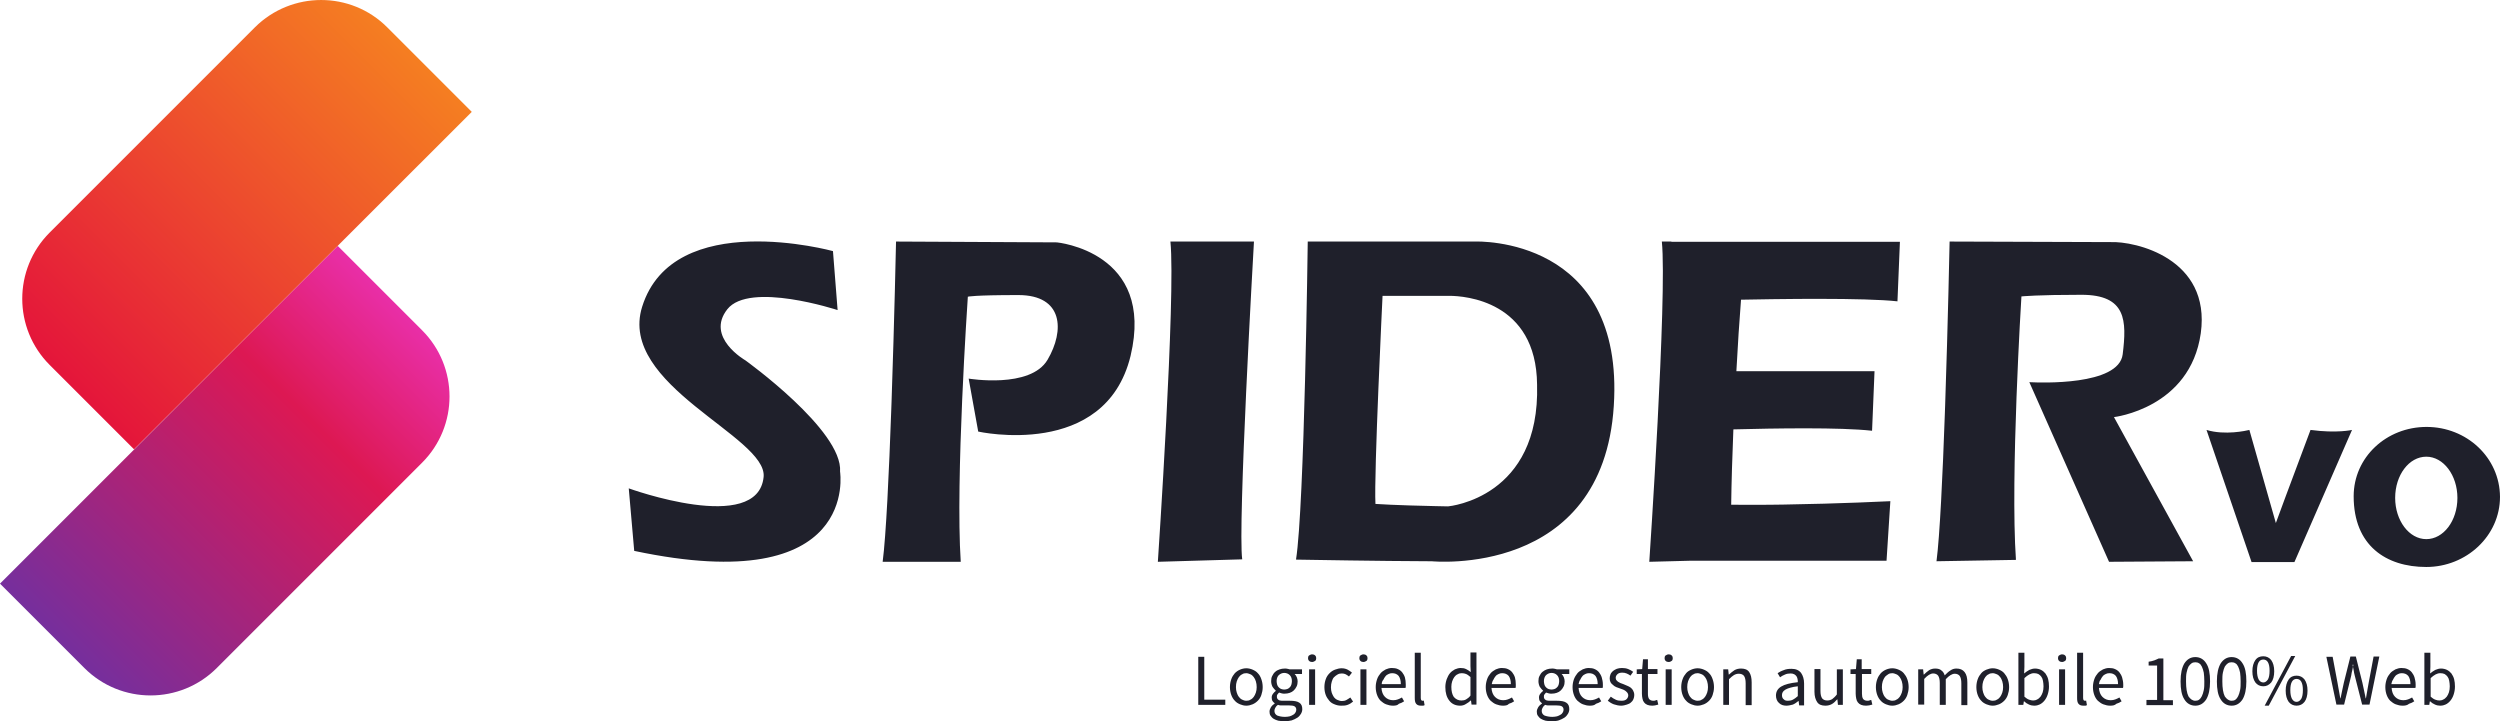
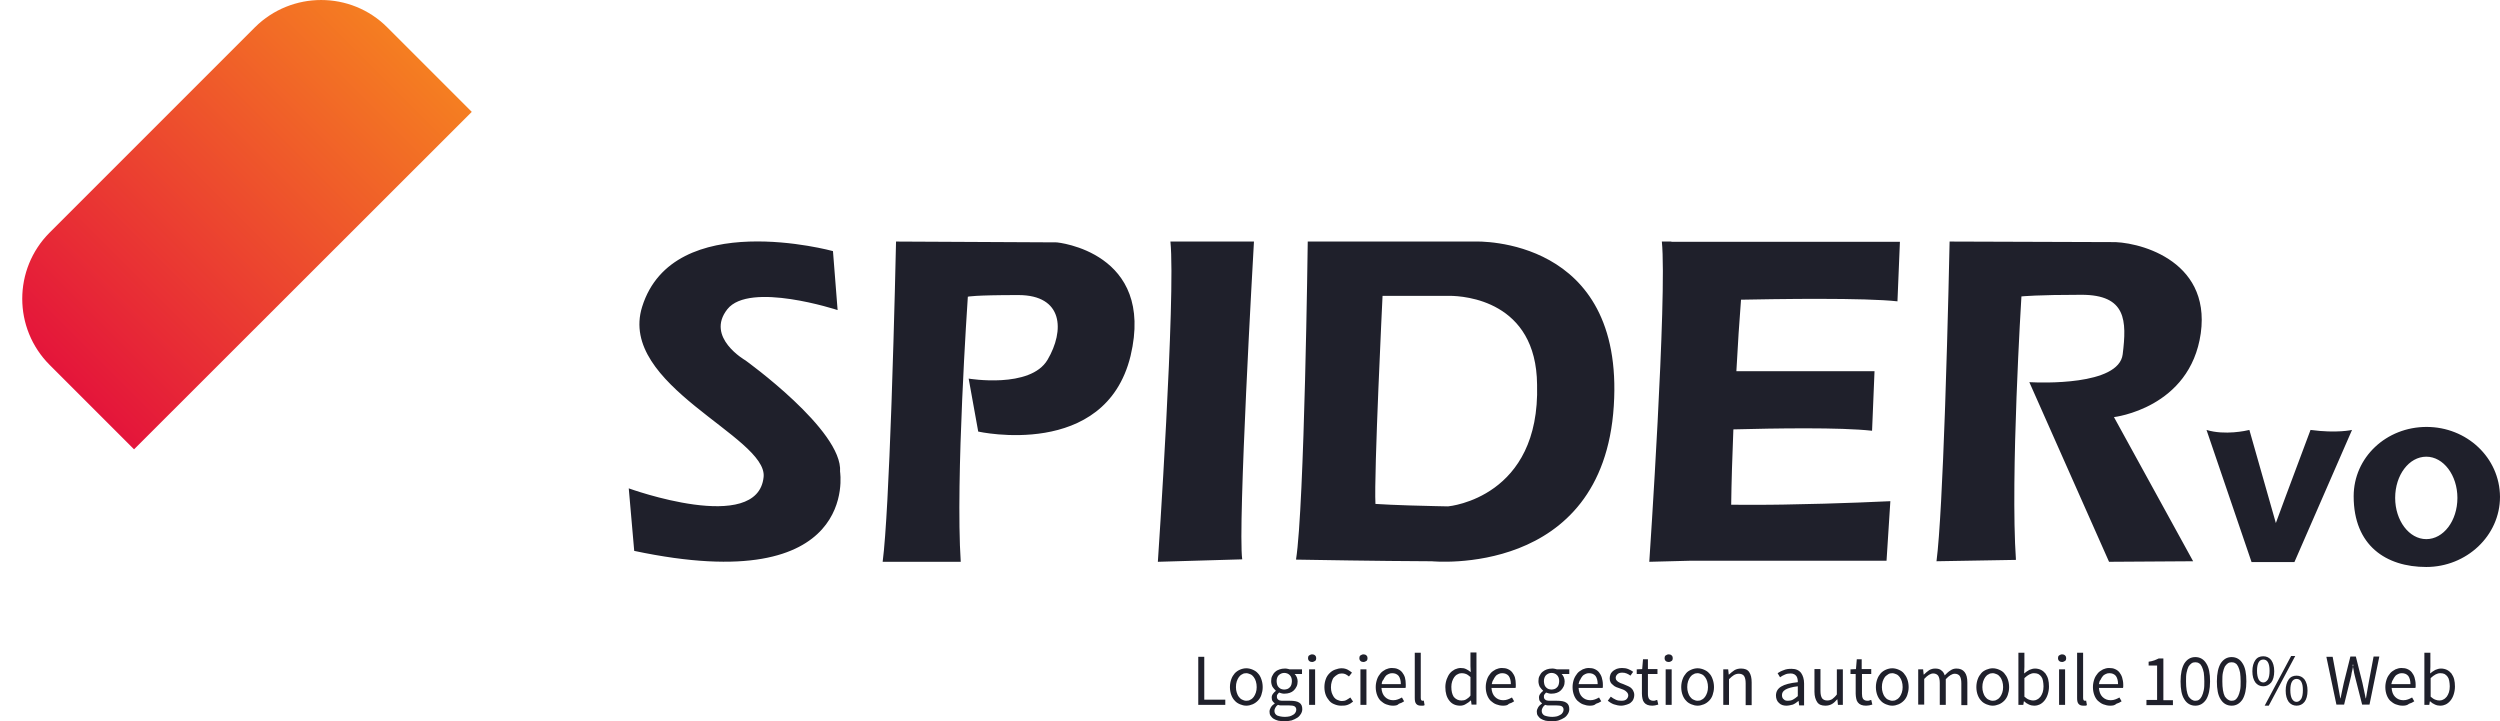
<svg xmlns="http://www.w3.org/2000/svg" width="915.7" height="264.175" viewBox="0 0 915.7 264.175">
  <title>logo-spider_Vo-dark-RGB</title>
  <defs>
    <linearGradient x1="16.756%" y1="91.865%" x2="91.865%" y2="16.756%" id="linearGradient-1">
      <stop stop-color="#742f9e" offset="0" />
      <stop stop-color="#9d2681" offset="26.51%" />
      <stop stop-color="#dd1853" offset="69.75%" />
      <stop stop-color="#e92faa" offset="100%" />
    </linearGradient>
    <linearGradient x1="8.125%" y1="83.237%" x2="83.235%" y2="8.162%" id="linearGradient-2">
      <stop stop-color="#e4143b" offset="0" />
      <stop stop-color="#f57f21" offset="100%" />
    </linearGradient>
  </defs>
  <g id="logo-spider_Vo-dark-RGB" stroke="none" stroke-width="1" fill="none" fill-rule="evenodd">
    <g transform="translate(230.3, 88.438)" id="Group">
      <g />
      <g transform="translate(208.6, 150.537)" />
    </g>
    <path d="M470.6 244.875C471 244.875 471.3 244.875 471.6 244.975 471.9 245.075 472.2 245.075 472.4 245.175h4.5V246.875H474.2C474.5 247.175 474.8 247.575 475 248.075S475.3 249.075 475.3 249.575C475.3 250.275 475.2 250.875 474.9 251.475 474.6 252.075 474.3 252.475 473.9 252.875 473.5 253.275 473 253.575 472.4 253.775 471.8 253.975 471.2 254.075 470.5 254.075 470.2 254.075 469.8 254.075 469.5 253.975S468.8 253.775 468.5 253.675C468.3 253.875 468.1 254.075 467.9 254.375 467.7 254.575 467.7 254.875 467.7 255.275S467.9 256.075 468.2 256.275C468.5 256.575 469.1 256.675 470 256.675h2.5C474 256.675 475.2 256.875 475.9 257.375 476.7 257.875 477 258.675 477 259.775 477 260.375 476.8 260.975 476.5 261.475S475.8 262.475 475.2 262.875C474.6 263.275 473.9 263.575 473.1 263.875 472.3 264.075 471.4 264.175 470.4 264.175 469.6 264.175 468.9 264.075 468.2 263.975 467.5 263.775 467 263.575 466.5 263.275 466 262.975 465.7 262.575 465.4 262.175 465.1 261.775 465 261.275 465 260.675 465 260.075 465.2 259.575 465.5 259.075S466.3 258.075 466.9 257.675V257.575C466.6 257.375 466.3 257.075 466.1 256.775 465.9 256.475 465.8 255.975 465.8 255.475 465.8 254.875 466 254.475 466.3 254.075 466.6 253.675 466.9 253.375 467.3 253.075V252.975C466.9 252.575 466.5 252.175 466.1 251.575 465.8 250.975 465.6 250.275 465.6 249.475 465.6 248.775 465.7 248.075 466 247.575 466.3 246.975 466.6 246.475 467.1 246.075 467.5 245.675 468.1 245.375 468.7 245.175 469.3 244.975 469.9 244.875 470.6 244.875zm97.9.0C568.9 244.875 569.2 244.875 569.5 244.975S570.1 245.075 570.3 245.175h4.5V246.875H572C572.3 247.175 572.6 247.575 572.8 248.075 573 248.575 573.1 249.075 573.1 249.575 573.1 250.275 573 250.875 572.7 251.475 572.4 252.075 572.1 252.475 571.7 252.875 571.3 253.275 570.8 253.575 570.2 253.775 569.6 253.975 569 254.075 568.3 254.075 568 254.075 567.6 254.075 567.3 253.975 567 253.875 566.6 253.775 566.3 253.675 566.1 253.875 565.9 254.075 565.7 254.375 565.5 254.575 565.5 254.875 565.5 255.275S565.7 256.075 566 256.275C566.3 256.575 566.9 256.675 567.8 256.675h2.5C571.8 256.675 573 256.875 573.7 257.375 574.5 257.875 574.8 258.675 574.8 259.775 574.8 260.375 574.6 260.975 574.3 261.475 574 261.975 573.6 262.475 573 262.875S571.7 263.575 570.9 263.875C570.3 264.075 569.3 264.175 568.3 264.175 567.5 264.175 566.8 264.075 566.1 263.975 565.4 263.775 564.9 263.575 564.4 263.275 563.9 262.975 563.6 262.575 563.3 262.175 563 261.775 562.9 261.275 562.9 260.675 562.9 260.075 563.1 259.575 563.4 259.075 563.7 258.575 564.2 258.075 564.8 257.675V257.575C564.5 257.375 564.2 257.075 564 256.775 563.8 256.475 563.7 255.975 563.7 255.475 563.7 254.875 563.9 254.475 564.2 254.075 564.5 253.675 564.8 253.375 565.2 253.075V252.975C564.8 252.575 564.4 252.175 564 251.575 563.7 250.975 563.5 250.275 563.5 249.475 563.5 248.775 563.6 248.075 563.9 247.575 564.2 246.975 564.5 246.475 565 246.075 565.5 245.675 566 245.375 566.6 245.175 567.2 244.975 567.8 244.875 568.5 244.875zm-100.4 13.3C467.6 258.475 467.3 258.875 467.1 259.275 466.9 259.675 466.8 259.975 466.8 260.375 466.8 261.075 467.1 261.675 467.8 262.075 468.6 262.375 469.5 262.575 470.7 262.575 471.3 262.575 471.9 262.475 472.4 262.375 472.9 262.175 473.3 262.075 473.7 261.775 474.1 261.575 474.3 261.275 474.5 260.975 474.7 260.675 474.8 260.275 474.8 259.975 474.8 259.375 474.6 258.975 474.1 258.675 473.7 258.475 473 258.375 472.1 258.375H469C468.7 258.375 468.4 258.275 468.1 258.175zm97.9.0C565.5 258.475 565.2 258.875 565 259.275 564.8 259.675 564.7 259.975 564.7 260.375 564.7 261.075 565 261.675 565.7 262.075 566.5 262.375 567.5 262.575 568.6 262.575 569.2 262.575 569.8 262.475 570.3 262.375 570.8 262.175 571.2 262.075 571.6 261.775 572 261.575 572.2 261.275 572.4 260.975 572.6 260.675 572.7 260.275 572.7 259.975 572.7 259.375 572.5 258.975 572 258.675 571.6 258.475 570.9 258.375 570 258.375H566.9C566.6 258.375 566.3 258.275 566 258.175zm206.5-13.5C773.3 244.675 774.1 244.775 774.7 245.075 775.4 245.375 775.9 245.775 776.3 246.275 776.7 246.775 777.1 247.475 777.3 248.175 777.5 248.875 777.7 249.775 777.7 250.675V251.375C777.7 251.575 777.7 251.775 777.6 251.975H768.8C768.9 253.375 769.3 254.475 770.1 255.275 770.9 256.075 771.9 256.475 773.1 256.475 773.7 256.475 774.3 256.375 774.8 256.175 775.3 255.975 775.8 255.775 776.3 255.475L777.1 256.875C776.5 257.275 775.9 257.575 775.2 257.775 774.6 258.375 773.8 258.475 772.9 258.475S771.2 258.275 770.4 257.975C769.6 257.675 769 257.175 768.4 256.675 767.8 256.075 767.4 255.375 767.1 254.575 766.8 253.775 766.6 252.775 766.6 251.675 766.6 250.575 766.8 249.675 767.1 248.775 767.4 247.875 767.9 247.175 768.4 246.575 768.9 245.975 769.6 245.575 770.3 245.175 771 244.875 771.7 244.675 772.5 244.675zM520.4 239.075v16.6C520.4 256.075 520.5 256.275 520.6 256.475 520.7 256.575 520.9 256.675 521 256.675H521.2C521.3 256.675 521.4 256.675 521.5 256.575L521.8 258.275C521.7 258.375 521.5 258.375 521.3 258.475H520.5C519.7 258.475 519.1 258.275 518.7 257.775 518.3 257.275 518.2 256.575 518.2 255.575v-16.5H520.4zm369.8.0V244.275L890.1 246.675C890.7 246.175 891.3 245.775 892 245.375 892.7 245.075 893.4 244.875 894.1 244.875 894.9 244.875 895.7 245.075 896.3 245.375 896.9 245.675 897.5 246.175 897.9 246.675 898.3 247.275 898.7 247.975 898.9 248.775 899.1 249.575 899.2 250.475 899.2 251.475 899.2 252.575 899 253.575 898.7 254.475 898.4 255.375 898 256.075 897.5 256.675 897 257.275 896.4 257.775 895.7 258.075 895.3 258.275 894.6 258.475 893.8 258.475 893.2 258.475 892.6 258.375 891.9 258.075 891.2 257.775 890.6 257.375 890.1 256.875H890L889.8 258.175H888v-19.1H890.2zM879.6 244.675C880.4 244.675 881.2 244.775 881.8 245.075 882.5 245.375 883 245.775 883.4 246.275S884.2 247.475 884.4 248.175C884.6 248.875 884.8 249.775 884.8 250.675V251.375C884.8 251.575 884.8 251.775 884.7 251.975H876C876.1 253.375 876.5 254.475 877.3 255.275 878.1 256.075 879.1 256.475 880.3 256.475 880.9 256.475 881.5 256.375 882 256.175 882.5 255.975 883 255.775 883.5 255.475L884.3 256.875C883.7 257.275 883.1 257.575 882.4 257.775 881.7 258.375 880.9 258.475 880 258.475S878.3 258.275 877.5 257.975C876.7 257.675 876.1 257.175 875.5 256.675 874.9 256.075 874.5 255.375 874.2 254.575 873.9 253.775 873.7 252.775 873.7 251.675 873.7 250.575 873.9 249.675 874.2 248.775 874.5 247.875 875 247.175 875.5 246.575 876 245.975 876.7 245.575 877.4 245.175 878.1 244.875 878.8 244.675 879.6 244.675zm-329.5.0C550.9 244.675 551.7 244.775 552.3 245.075 553 245.375 553.5 245.775 553.9 246.275S554.7 247.475 554.9 248.175C555.1 248.875 555.2 249.775 555.2 250.675V251.375C555.2 251.575 555.2 251.775 555.1 251.975H546.3C546.4 253.375 546.8 254.475 547.6 255.275 548.4 256.075 549.4 256.475 550.6 256.475 551.2 256.475 551.8 256.375 552.3 256.175 552.8 255.975 553.3 255.775 553.8 255.475L554.6 256.875C554 257.275 553.4 257.575 552.7 257.775 552.2 258.375 551.4 258.475 550.5 258.475S548.8 258.275 548 257.975C547.2 257.675 546.6 257.175 546 256.675 545.4 256.075 545 255.375 544.7 254.575 544.4 253.775 544.2 252.775 544.2 251.675 544.2 250.575 544.4 249.675 544.7 248.775 545 247.875 545.5 247.175 546 246.575 546.5 245.975 547.2 245.575 547.9 245.175 548.6 244.875 549.3 244.675 550.1 244.675zM656.2 244.975C657.8 244.975 658.9 245.475 659.7 246.475 660.4 247.475 660.8 248.775 660.8 250.375v8H659L658.8 256.775H658.7C658.1 257.275 657.4 257.775 656.7 258.075 655.9 258.275 655.1 258.475 654.3 258.475 653.2 258.475 652.3 258.175 651.6 257.475 650.9 256.875 650.5 255.875 650.5 254.775 650.5 253.375 651.1 252.275 652.4 251.475 653.7 250.675 655.7 250.175 658.5 249.875 658.5 249.475 658.5 249.075 658.4 248.675 658.3 248.275 658.2 247.975 658 247.675 657.8 247.375 657.5 247.175 657.2 246.975 656.8 246.775 656.4 246.675 655.9 246.675 655.2 246.675 654.4 246.775 653.8 247.075 653.1 247.375 652.5 247.675 652 248.075L651.1 246.575C651.7 246.175 652.4 245.775 653.3 245.475 654.2 245.075 655.1 244.975 656.2 244.975zM817.4 240.675C819.1 240.675 820.5 241.475 821.4 242.975 822.4 244.475 822.8 246.675 822.8 249.575 822.8 252.475 822.3 254.675 821.4 256.175 820.4 257.675 819.1 258.475 817.4 258.475 815.7 258.475 814.3 257.675 813.4 256.175 812.4 254.675 812 252.475 812 249.575 812 246.675 812.5 244.475 813.4 242.975 814.4 241.475 815.7 240.675 817.4 240.675zm-13.3.0C805.8 240.675 807.2 241.475 808.1 242.975 809.1 244.475 809.5 246.675 809.5 249.575 809.5 252.475 809 254.675 808.1 256.175 807.1 257.675 805.8 258.475 804.1 258.475 802.4 258.475 801 257.675 800.1 256.175 799.1 254.675 798.7 252.475 798.7 249.575 798.7 246.675 799.2 244.475 800.1 242.975 801.1 241.475 802.4 240.675 804.1 240.675zM603.6 241.475V245.075h3.5V246.875h-3.5V254.075C603.6 254.875 603.7 255.475 604 255.975 604.3 256.375 604.8 256.675 605.6 256.675 605.8 256.675 606.1 256.675 606.3 256.575 606.6 256.475 606.8 256.375 607 256.375L607.4 258.075C607 258.175 606.7 258.275 606.2 258.375 606 258.375 605.6 258.475 605.2 258.475 604.5 258.475 603.9 258.375 603.4 258.175S602.5 257.675 602.2 257.275C601.9 256.875 601.7 256.475 601.6 255.875 601.5 255.375 601.4 254.775 601.4 254.075V246.875H599.5V245.175L601.5 245.075 601.8 241.475H603.6zM763 239.075v16.6C763 256.075 763.1 256.275 763.2 256.475 763.3 256.575 763.5 256.675 763.6 256.675H763.8C763.9 256.675 764 256.675 764.1 256.575L764.4 258.275C764.3 258.375 764.1 258.375 763.9 258.475H763.1C762.3 258.475 761.7 258.275 761.3 257.775 760.9 257.275 760.8 256.575 760.8 255.575v-16.5H763zM681.9 241.475V245.075h3.5V246.875H682V254.075C682 254.875 682.1 255.475 682.4 255.975 682.7 256.375 683.2 256.675 684 256.675 684.2 256.675 684.5 256.675 684.7 256.575 685 256.475 685.2 256.375 685.4 256.375L685.8 258.075C685.4 258.175 685.1 258.275 684.6 258.375 684.3 258.375 683.9 258.475 683.5 258.475 682.8 258.475 682.2 258.375 681.7 258.175S680.8 257.675 680.5 257.275C680.2 256.875 680 256.475 679.9 255.875 679.8 255.275 679.7 254.775 679.7 254.075V246.875H677.8V245.175L679.8 245.075 680.1 241.475H681.9zM581.9 244.675C582.7 244.675 583.5 244.775 584.1 245.075 584.8 245.375 585.3 245.775 585.7 246.275 586.1 246.775 586.5 247.475 586.7 248.175 586.9 248.875 587.1 249.775 587.1 250.675V251.375C587.1 251.575 587.1 251.775 587 251.975H578.2C578.3 253.375 578.7 254.475 579.5 255.275 580.3 256.075 581.3 256.475 582.5 256.475 583.1 256.475 583.7 256.375 584.2 256.175 584.7 255.975 585.2 255.775 585.7 255.475L586.5 256.875C585.9 257.275 585.3 257.575 584.6 257.775 584 258.375 583.2 258.475 582.3 258.475 581.4 258.475 580.6 258.275 579.8 257.975 579 257.675 578.4 257.175 577.8 256.675 577.2 256.075 576.8 255.375 576.5 254.575 576.2 253.775 576 252.775 576 251.675 576 250.575 576.2 249.675 576.5 248.775 576.8 247.975 577.3 247.175 577.8 246.575 578.3 245.975 579 245.575 579.7 245.175 580.4 244.875 581.1 244.675 581.9 244.675zM540.8 238.975v19.1H539L538.8 256.575H538.7C538.2 257.075 537.6 257.475 536.9 257.875 536.3 258.275 535.6 258.475 534.8 258.475 533.2 258.475 531.8 257.875 530.9 256.675 529.9 255.475 529.4 253.775 529.4 251.675 529.4 250.575 529.6 249.675 529.9 248.775 530.2 247.975 530.6 247.175 531.1 246.575 531.6 245.975 532.2 245.575 532.9 245.175 533.6 244.875 534.3 244.675 535 244.675 535.8 244.675 536.4 244.775 537 245.075 537.6 245.375 538.1 245.675 538.7 246.175L538.6 243.975v-5H540.8zM741.5 239.075V244.275L741.4 246.675C742 246.175 742.6 245.775 743.3 245.375 744 245.075 744.7 244.875 745.4 244.875 746.2 244.875 747 245.075 747.6 245.375S748.8 246.175 749.2 246.675C749.6 247.275 750 247.975 750.2 248.775 750.4 249.575 750.5 250.475 750.5 251.475 750.5 252.575 750.3 253.575 750 254.475S749.3 256.075 748.8 256.675C748.3 257.275 747.7 257.775 747 258.075 746.6 258.275 745.9 258.475 745.1 258.475 744.5 258.475 743.9 258.375 743.2 258.075 742.5 257.775 741.9 257.375 741.4 256.875H741.3L741.1 258.175H739.3v-19.1H741.5zM594.1 244.675C594.9 244.675 595.7 244.775 596.4 245.075 597.1 245.375 597.7 245.675 598.2 246.075L597.2 247.475C596.8 247.175 596.3 246.875 595.8 246.675 595.3 246.475 594.8 246.375 594.2 246.375 593.4 246.375 592.8 246.575 592.4 246.975S591.8 247.775 591.8 248.275C591.8 248.575 591.9 248.875 592 249.075L592.6 249.675C592.9 249.875 593.2 249.975 593.5 250.175 593.9 250.275 594.2 250.475 594.6 250.575 595.1 250.775 595.5 250.975 596 251.175 596.5 251.375 596.9 251.575 597.3 251.875 597.7 252.175 598 252.575 598.2 252.975 598.4 253.375 598.6 253.875 598.6 254.575 598.6 255.075 598.5 255.575 598.3 256.075 598.1 256.575 597.8 256.975 597.4 257.275 597 257.675 596.5 257.875 595.9 258.075S594.5 258.475 593.8 258.475C592.9 258.475 592 258.275 591.1 257.975 590.3 257.675 589.5 257.175 588.9 256.675L590 255.175C590.6 255.675 591.2 255.975 591.8 256.275 592.4 256.575 593.1 256.675 593.9 256.675 594.8 256.675 595.4 256.475 595.8 256.075 596.2 255.675 596.4 255.175 596.4 254.675 596.4 254.375 596.3 254.075 596.1 253.775 595.9 253.575 595.7 253.275 595.4 253.075 595.1 252.875 594.8 252.675 594.5 252.575 594.1 252.475 593.8 252.275 593.4 252.175 592.9 251.975 592.5 251.875 592 251.675 591.5 251.475 591.1 251.175 590.8 250.875 590.4 250.575 590.1 250.275 589.9 249.875 589.7 249.475 589.6 248.975 589.6 248.475S589.7 247.475 589.9 246.975C590.1 246.475 590.4 246.175 590.8 245.775 591.2 245.475 591.7 245.175 592.2 244.975 592.8 244.775 593.4 244.675 594.1 244.675zm-84.3.0C510.6 244.675 511.4 244.775 512 245.075 512.7 245.375 513.2 245.775 513.6 246.275S514.4 247.475 514.6 248.175C514.8 248.875 514.9 249.775 514.9 250.675V251.375C514.9 251.575 514.9 251.775 514.8 251.975H506C506.1 253.375 506.5 254.475 507.3 255.275 508.1 256.075 509.1 256.475 510.3 256.475 510.9 256.475 511.5 256.375 512 256.175 512.5 255.975 513 255.775 513.5 255.475L514.3 256.875C513.7 257.275 513.1 257.575 512.4 257.775 511.9 258.375 511.1 258.475 510.2 258.475 509.3 258.475 508.5 258.275 507.7 257.975 506.9 257.675 506.3 257.175 505.7 256.675 505.1 256.075 504.7 255.375 504.4 254.575 504.1 253.775 503.9 252.775 503.9 251.675 503.9 250.575 504.1 249.675 504.4 248.775 504.7 247.875 505.2 247.175 505.7 246.575 506.2 245.975 506.9 245.575 507.6 245.175 508.3 244.875 509 244.675 509.8 244.675zM693.1 244.775C693.9 244.775 694.7 244.975 695.4 245.275 696.1 245.575 696.8 245.975 697.3 246.575 697.8 247.175 698.3 247.875 698.6 248.775 698.9 249.575 699.1 250.575 699.1 251.675 699.1 252.775 698.9 253.675 698.6 254.575 698.3 255.475 697.8 256.175 697.3 256.675 696.7 257.275 696.1 257.675 695.4 257.975 694.7 258.275 693.9 258.475 693.1 258.475 692.3 258.475 691.5 258.275 690.8 257.975 690.1 257.675 689.4 257.275 688.9 256.675 688.3 256.075 687.9 255.375 687.6 254.575 687.3 253.775 687.1 252.775 687.1 251.675 687.1 250.575 687.3 249.575 687.6 248.775 687.9 247.875 688.4 247.175 688.9 246.575 689.5 245.975 690.1 245.575 690.8 245.275 691.5 244.975 692.3 244.775 693.1 244.775zM621.8 244.775C622.6 244.775 623.4 244.975 624.1 245.275 624.8 245.575 625.5 245.975 626 246.575 626.6 247.175 627 247.875 627.3 248.775 627.6 249.575 627.8 250.575 627.8 251.675 627.8 252.775 627.6 253.675 627.3 254.575 627 255.475 626.5 256.175 626 256.675 625.4 257.275 624.8 257.675 624.1 257.975 623.3 258.275 622.6 258.475 621.8 258.475 621 258.475 620.2 258.275 619.5 257.975 618.8 257.675 618.1 257.275 617.6 256.675 617 256.075 616.6 255.375 616.3 254.575 616 253.775 615.8 252.775 615.8 251.675 615.8 250.575 616 249.575 616.3 248.775 616.6 247.875 617.1 247.175 617.6 246.575 618.1 245.975 618.8 245.575 619.5 245.275 620.2 244.975 621 244.775 621.8 244.775zm-165.3.0C457.3 244.775 458.1 244.975 458.8 245.275 459.5 245.575 460.2 245.975 460.7 246.575 461.3 247.175 461.7 247.875 462 248.775 462.3 249.575 462.5 250.575 462.5 251.675 462.5 252.775 462.3 253.675 462 254.575 461.7 255.475 461.2 256.175 460.7 256.675 460.1 257.275 459.5 257.675 458.8 257.975 458.1 258.275 457.3 258.475 456.5 258.475S454.9 258.275 454.2 257.975C453.5 257.675 452.8 257.275 452.3 256.675 451.7 256.075 451.3 255.375 451 254.575 450.7 253.775 450.5 252.775 450.5 251.675 450.5 250.575 450.7 249.575 451 248.775 451.3 247.875 451.8 247.175 452.3 246.575 452.9 245.975 453.5 245.575 454.2 245.275 454.9 244.975 455.7 244.775 456.5 244.775zM666.8 245.075v8C666.8 254.275 667 255.175 667.4 255.775 667.8 256.275 668.4 256.575 669.3 256.575 670 256.575 670.6 256.375 671.1 256.075 671.6 255.675 672.2 255.175 672.8 254.375V245.175H675v13H673.2L673 256.175H672.9C672.3 256.875 671.7 257.475 671 257.875S669.5 258.475 668.6 258.475C667.2 258.475 666.2 258.075 665.6 257.175 665 256.275 664.6 255.075 664.6 253.375V245.075H666.8zM491.4 244.775C492.3 244.775 493 244.975 493.6 245.275 494.2 245.575 494.7 245.975 495.2 246.375L494.1 247.775C493.7 247.475 493.3 247.175 492.9 246.975 492.5 246.775 492 246.675 491.5 246.675 490.9 246.675 490.4 246.775 489.9 247.075 489.4 247.375 489 247.675 488.6 248.075 488.2 248.475 488 249.075 487.8 249.675 487.6 250.275 487.5 250.975 487.5 251.775 487.5 252.475 487.6 253.175 487.8 253.775S488.3 254.875 488.6 255.375C488.9 255.775 489.4 256.175 489.9 256.375S490.9 256.775 491.5 256.775 492.7 256.675 493.2 256.375 494.2 255.775 494.6 255.475L495.6 256.975C495 257.475 494.4 257.875 493.6 258.175 492.8 258.475 492 258.475 491.2 258.475 490.3 258.475 489.5 258.275 488.8 257.975 488 257.675 487.4 257.275 486.9 256.675 486.4 256.075 485.9 255.375 485.6 254.575 485.3 253.775 485.1 252.775 485.1 251.675 485.1 250.575 485.3 249.575 485.6 248.775 485.9 247.875 486.4 247.175 487 246.575 487.6 245.975 488.2 245.575 489 245.275 489.8 244.975 490.6 244.775 491.4 244.775zm238.5.0C730.7 244.775 731.5 244.975 732.2 245.275 732.9 245.575 733.6 245.975 734.1 246.575 734.6 247.175 735.1 247.875 735.4 248.775 735.7 249.575 735.9 250.575 735.9 251.675 735.9 252.775 735.7 253.675 735.4 254.575 735.1 255.475 734.6 256.175 734.1 256.675 733.5 257.275 732.9 257.675 732.2 257.975 731.4 258.275 730.7 258.475 729.9 258.475 729.1 258.475 728.3 258.275 727.6 257.975 726.9 257.675 726.2 257.275 725.7 256.675 725.1 256.075 724.7 255.375 724.4 254.575 724.1 253.775 723.9 252.775 723.9 251.675 723.9 250.575 724.1 249.575 724.4 248.775 724.7 247.875 725.2 247.175 725.7 246.575 726.2 245.975 726.9 245.575 727.6 245.275 728.3 244.975 729.1 244.775 729.9 244.775zm110.8-4.5L831 258.475h-1.5L839.2 240.275h1.5zM841.2 247.475C842.4 247.475 843.4 247.975 844.1 248.875 844.8 249.875 845.2 251.175 845.2 252.975 845.2 254.775 844.8 256.175 844.1 257.075 843.4 257.975 842.4 258.475 841.2 258.475 840 258.475 839 257.975 838.3 257.075 837.6 256.075 837.2 254.775 837.2 252.975 837.2 251.175 837.6 249.875 838.3 248.875 839 247.875 840 247.475 841.2 247.475zM792.4 241.175v15.3h3.5V258.275H786.2V256.375H790.1v-12.6H787V242.375C787.8 242.275 788.5 242.075 789.1 241.875S790.2 241.375 790.7 241.175H792.4zM637.7 244.875C639.1 244.875 640.1 245.275 640.7 246.175 641.3 247.075 641.6 248.275 641.6 249.975V258.275H639.4V250.275C639.4 249.075 639.2 248.175 638.8 247.575 638.4 247.075 637.8 246.775 636.9 246.775 636.2 246.775 635.6 246.975 635.1 247.275 634.6 247.575 634 248.075 633.3 248.775V258.175H631.2v-13H633L633.2 247.075H633.3C633.9 246.475 634.6 245.975 635.3 245.475 636 245.075 636.8 244.875 637.7 244.875zm78.9.0C717.9 244.875 718.9 245.275 719.6 246.175 720.3 247.075 720.6 248.275 720.6 249.975V258.275H718.4V250.275C718.4 249.075 718.2 248.175 717.8 247.575 717.4 247.075 716.8 246.775 716 246.775 715 246.775 713.9 247.475 712.7 248.775V258.175H710.5v-8C710.5 248.975 710.3 248.075 709.9 247.475 709.5 246.975 708.9 246.675 708.1 246.675 707.1 246.675 706 247.375 704.8 248.675V258.075H702.6v-12.9H704.4L704.6 247.075H704.7C705.3 246.475 705.9 245.975 706.6 245.475 707.3 245.075 708 244.875 708.8 244.875 709.8 244.875 710.6 245.075 711.1 245.575 711.7 245.975 712.1 246.675 712.3 247.375 713 246.675 713.7 245.975 714.4 245.575 715.1 245.075 715.8 244.875 716.6 244.875zM441.1 240.575v15.7H448.8V258.175H438.9v-17.6H441.1zM862.9 240.475 865.3 250.075C865.5 250.975 865.7 251.975 865.9 252.875 866.1 253.775 866.3 254.775 866.5 255.775H866.6C866.8 254.775 866.9 253.875 867.1 252.875 867.3 251.975 867.4 250.975 867.6 250.075L869.4 240.475H871.5L867.9 258.075H865.2L862.5 247.475C862.3 246.775 862.2 246.175 862.1 245.475 862.05 245.125 861.975 244.8 861.9 244.475L861.849 244.251 861.8 244.475C861.725 244.8 861.65 245.125 861.6 245.475 861.4 246.175 861.3 246.775 861.2 247.475L858.6 258.075H855.8V258.175L852.1 240.575H854.4L856.2 250.175C856.4 251.175 856.5 252.075 856.7 252.975 856.9 253.875 857 254.875 857.2 255.775H857.3C857.5 254.775 857.7 253.875 857.9 252.875 858.1 251.975 858.3 250.975 858.5 250.075L860.9 240.475h2zM612.3 245.175v13H610.1v-13H612.3zm144.1.0v13H754.2v-13H756.4zm-255.9.0v13H498.3v-13H500.5zm-18.8.0v13H479.5v-13H481.7zm359.5 3.5C840.5 248.675 839.9 248.975 839.5 249.675 839.1 250.375 838.9 251.375 838.9 252.775S839.1 255.175 839.5 255.975C840 256.775 840.5 257.075 841.2 257.075 841.9 257.075 842.4 256.675 842.9 255.975 843.3 255.275 843.5 254.175 843.5 252.775S843.3 250.375 842.9 249.675C842.5 248.975 841.9 248.675 841.2 248.675zM817.4 242.575C816.9 242.575 816.4 242.675 816 242.975 815.6 243.275 815.2 243.675 814.9 244.175 814.6 244.775 814.4 245.475 814.2 246.375 814 247.275 814 248.375 814 249.575 814 252.075 814.3 253.875 814.9 255.075 815.6 256.075 816.4 256.675 817.4 256.675 817.9 256.675 818.4 256.575 818.8 256.275 819.2 255.975 819.5 255.575 819.8 254.975 820.1 254.375 820.3 253.675 820.5 252.775S820.7 250.775 820.7 249.575C820.7 248.275 820.6 247.275 820.5 246.375 820.3 245.475 820.1 244.775 819.8 244.175 819.5 243.575 819.2 243.175 818.8 242.975 818.4 242.675 817.9 242.575 817.4 242.575zm-13.3.0C803.6 242.575 803.1 242.675 802.7 242.975 802.3 243.275 801.9 243.675 801.6 244.175 801.3 244.775 801.1 245.475 800.9 246.375 800.7 247.275 800.7 248.375 800.7 249.575 800.7 252.075 801 253.875 801.6 255.075 802.3 256.075 803.1 256.675 804.1 256.675 804.6 256.675 805.1 256.575 805.5 256.275 805.9 255.975 806.2 255.575 806.5 254.975S807 253.675 807.2 252.775C807.4 251.875 807.4 250.775 807.4 249.575 807.4 248.275 807.3 247.275 807.2 246.375 807 245.475 806.8 244.775 806.5 244.175 806.2 243.575 805.9 243.175 805.5 242.975 805.1 242.675 804.6 242.575 804.1 242.575zm-111 4C692.6 246.575 692 246.675 691.6 246.975 691.2 247.275 690.7 247.575 690.4 247.975 690.1 248.375 689.8 248.975 689.6 249.575 689.4 250.175 689.3 250.875 689.3 251.675 689.3 252.375 689.4 253.075 689.6 253.675 689.8 254.275 690 254.775 690.4 255.275 690.7 255.675 691.1 256.075 691.6 256.275 692.1 256.475 692.6 256.675 693.1 256.675 693.7 256.675 694.2 256.575 694.6 256.275 695.1 256.075 695.5 255.675 695.8 255.275 696.1 254.875 696.4 254.275 696.6 253.675 696.8 253.075 696.9 252.375 696.9 251.675 696.9 250.875 696.8 250.275 696.6 249.575 696.4 248.975 696.2 248.475 695.8 247.975 695.5 247.575 695.1 247.175 694.6 246.975 694.1 246.775 693.6 246.575 693.1 246.575zM621.8 246.575C621.3 246.575 620.7 246.675 620.3 246.975 619.8 247.175 619.4 247.575 619.1 247.975 618.8 248.375 618.5 248.975 618.3 249.575 618.1 250.175 618 250.875 618 251.675 618 252.375 618.1 253.075 618.3 253.675 618.5 254.275 618.7 254.775 619.1 255.275 619.4 255.675 619.8 256.075 620.3 256.275 620.7 256.475 621.2 256.675 621.8 256.675 622.4 256.675 622.9 256.575 623.3 256.275 623.8 256.075 624.2 255.675 624.5 255.275S625.1 254.275 625.3 253.675C625.5 253.075 625.6 252.375 625.6 251.675 625.6 250.875 625.5 250.275 625.3 249.575 625.1 248.975 624.9 248.475 624.5 247.975 624.2 247.575 623.8 247.175 623.3 246.975 622.8 246.775 622.3 246.575 621.8 246.575zM658.5 251.375C657.4 251.475 656.5 251.675 655.8 251.875 655.1 252.075 654.5 252.275 654 252.575 653.5 252.875 653.2 253.175 653 253.475 652.8 253.875 652.7 254.175 652.7 254.575 652.7 255.275 652.9 255.875 653.4 256.175 653.7 256.575 654.3 256.675 654.9 256.675S656.1 256.575 656.7 256.275C657.3 255.975 657.8 255.575 658.5 254.975V251.375zM729.9 246.575C729.4 246.575 728.8 246.675 728.4 246.975 727.9 247.175 727.5 247.575 727.2 247.975 726.9 248.375 726.6 248.975 726.4 249.575 726.2 250.175 726.1 250.875 726.1 251.675 726.1 252.375 726.2 253.075 726.4 253.675 726.6 254.275 726.8 254.775 727.2 255.275 727.5 255.675 727.9 256.075 728.4 256.275 728.8 256.475 729.3 256.675 729.9 256.675S731 256.575 731.4 256.275C731.9 256.075 732.3 255.675 732.6 255.275 732.9 254.875 733.2 254.275 733.4 253.675 733.6 253.075 733.7 252.375 733.7 251.675 733.7 250.875 733.6 250.275 733.4 249.575 733.2 248.975 733 248.475 732.6 247.975 732.3 247.575 731.9 247.175 731.4 246.975 730.9 246.775 730.4 246.575 729.9 246.575zm-273.4.0C455.9 246.575 455.4 246.675 455 246.975 454.5 247.175 454.1 247.575 453.8 247.975S453.2 248.975 453 249.575C452.8 250.175 452.7 250.875 452.7 251.675 452.7 252.375 452.8 253.075 453 253.675 453.2 254.275 453.4 254.775 453.8 255.275 454.1 255.675 454.5 256.075 455 256.275 455.4 256.475 455.9 256.675 456.5 256.675S457.6 256.575 458 256.275C458.5 256.075 458.9 255.675 459.2 255.275S459.8 254.275 460 253.675C460.2 253.075 460.3 252.375 460.3 251.675 460.3 250.875 460.2 250.275 460 249.575 459.8 248.975 459.6 248.475 459.2 247.975 458.9 247.575 458.5 247.175 458 246.975 457.5 246.775 457 246.575 456.5 246.575zm437.3.0C892.7 246.575 891.6 247.175 890.3 248.375V255.175C890.9 255.675 891.4 256.075 892 256.275 892.5 256.475 893 256.575 893.5 256.575S894.5 256.475 895 256.175C895.5 255.975 895.8 255.575 896.2 255.175 896.5 254.775 896.8 254.175 897 253.575 897.2 252.975 897.3 252.175 897.3 251.375 897.3 250.675 897.2 249.975 897.1 249.375S896.8 248.275 896.5 247.875 895.9 247.175 895.4 246.875C895 246.675 894.4 246.575 893.8 246.575zm-148.8.0C743.9 246.575 742.8 247.175 741.5 248.375V255.175C742.1 255.675 742.6 256.075 743.2 256.275 743.8 256.475 744.3 256.575 744.7 256.575 745.2 256.575 745.7 256.475 746.2 256.175 746.7 255.975 747 255.575 747.4 255.175 747.7 254.775 748 254.175 748.2 253.575 748.4 252.975 748.5 252.175 748.5 251.375 748.5 250.675 748.4 249.975 748.3 249.375 748.2 248.775 748 248.275 747.7 247.875 747.4 247.475 747.1 247.175 746.6 246.875 746.2 246.675 745.6 246.575 745 246.575zm-209.6.0C534.9 246.575 534.4 246.675 533.9 246.975 533.4 247.175 533 247.575 532.7 247.975 532.4 248.375 532.1 248.975 531.9 249.575 531.7 250.175 531.6 250.875 531.6 251.575 531.6 253.175 531.9 254.375 532.5 255.275 533.3 256.175 534.2 256.575 535.3 256.575 535.9 256.575 536.5 256.475 537 256.175S538.1 255.475 538.6 254.775V247.975C538 247.475 537.5 247.075 537 246.875S536 246.575 535.4 246.575zM470.4 246.475C469.6 246.475 469 246.775 468.4 247.275 467.9 247.775 467.6 248.575 467.6 249.475 467.6 249.975 467.7 250.375 467.8 250.775 467.9 251.175 468.1 251.475 468.4 251.775 468.7 252.075 469 252.275 469.3 252.375S470 252.575 470.4 252.575C470.8 252.575 471.1 252.475 471.5 252.375 471.8 252.275 472.1 252.075 472.4 251.775 472.7 251.475 472.9 251.175 473 250.775S473.2 249.975 473.2 249.475C473.2 248.475 472.9 247.775 472.4 247.275S471.2 246.475 470.4 246.475zm97.9.0C567.5 246.475 566.9 246.775 566.3 247.275 565.8 247.775 565.5 248.575 565.5 249.475 565.5 249.975 565.6 250.375 565.7 250.775 565.8 251.175 566 251.475 566.3 251.775 566.6 252.075 566.9 252.275 567.2 252.375 567.6 252.475 567.9 252.575 568.3 252.575 568.7 252.575 569 252.475 569.4 252.375 569.7 252.275 570 252.075 570.3 251.775 570.6 251.475 570.8 251.175 570.9 250.775S571.1 249.975 571.1 249.475C571.1 248.475 570.8 247.775 570.3 247.275S569.1 246.475 568.3 246.475zM829 240.375C830.2 240.375 831.2 240.875 831.9 241.775 832.6 242.775 833 244.075 833 245.875S832.6 249.075 831.9 249.975C831.1 250.875 830.2 251.375 829 251.375S826.8 250.875 826.1 249.975C825.4 248.975 825 247.675 825 245.875S825.4 242.775 826.1 241.775C826.8 240.775 827.8 240.375 829 240.375zM582 246.575C581.5 246.575 581.1 246.675 580.7 246.875 580.3 247.075 579.9 247.275 579.6 247.675 579.3 248.075 579 248.475 578.8 248.975 578.5 249.375 578.3 249.975 578.2 250.575h7C585.2 249.275 584.9 248.275 584.4 247.575 583.8 246.875 583 246.575 582 246.575zm-72.1.0C509.4 246.575 509 246.675 508.6 246.875 508.2 247.075 507.8 247.275 507.5 247.675 507.2 248.075 506.9 248.475 506.7 248.975 506.3 249.375 506.1 249.975 506.1 250.575h7C513.1 249.275 512.8 248.275 512.3 247.575 511.7 246.875 510.9 246.575 509.9 246.575zM550.2 246.575C549.7 246.575 549.3 246.675 548.9 246.875S548.1 247.275 547.8 247.675C547.5 248.075 547.2 248.475 547 248.975 546.7 249.375 546.5 249.975 546.4 250.575h7C553.4 249.275 553.1 248.275 552.6 247.575 552 246.875 551.2 246.575 550.2 246.575zm222.4.0C772.1 246.575 771.7 246.675 771.3 246.875 770.9 247.075 770.5 247.275 770.2 247.675 769.9 248.075 769.6 248.475 769.4 248.975 769 249.375 768.9 249.975 768.8 250.575h7C775.8 249.275 775.5 248.275 775 247.575 774.4 246.875 773.6 246.575 772.6 246.575zm107.1.0C879.2 246.575 878.8 246.675 878.4 246.875S877.6 247.275 877.3 247.675C877 248.075 876.7 248.475 876.5 248.975 876.2 249.375 876 249.975 875.9 250.575h7C882.9 249.275 882.6 248.275 882.1 247.575 881.5 246.875 880.7 246.575 879.7 246.575zm-50.7-5C828.3 241.575 827.7 241.875 827.3 242.575 826.9 243.275 826.7 244.275 826.7 245.675 826.7 247.075 826.9 248.075 827.3 248.875 827.7 249.575 828.3 249.975 829 249.975S830.2 249.575 830.7 248.875C831.1 248.175 831.3 247.075 831.3 245.675 831.3 244.275 831.1 243.275 830.7 242.575 830.3 241.875 829.7 241.575 829 241.575zM862 243.475H861.7C861.725 243.65 861.756 243.819 861.791 243.984L861.849 244.251 861.909 243.984 862 243.475zM480.6 239.675C481 239.675 481.4 239.775 481.7 240.075 482 240.375 482.1 240.675 482.1 241.075 482.1 241.475 482 241.875 481.7 242.075 481.4 242.275 481 242.475 480.6 242.475 480.2 242.475 479.8 242.375 479.5 242.075 479.2 241.775 479.1 241.475 479.1 241.075 479.1 240.675 479.2 240.275 479.5 240.075 479.8 239.875 480.2 239.675 480.6 239.675zm18.8.0C499.8 239.675 500.2 239.775 500.5 240.075 500.8 240.375 500.9 240.675 500.9 241.075 500.9 241.475 500.8 241.875 500.5 242.075 500.2 242.275 499.8 242.475 499.4 242.475 499 242.475 498.6 242.375 498.3 242.075 498 241.775 497.9 241.475 497.9 241.075 497.9 240.675 498 240.275 498.3 240.075 498.6 239.875 499 239.675 499.4 239.675zm111.8.0C611.6 239.675 612 239.775 612.3 240.075 612.6 240.375 612.7 240.675 612.7 241.075 612.7 241.475 612.6 241.875 612.3 242.075 612 242.275 611.7 242.475 611.2 242.475 610.8 242.475 610.4 242.375 610.1 242.075 609.8 241.775 609.7 241.475 609.7 241.075 609.7 240.675 609.8 240.275 610.1 240.075 610.4 239.875 610.8 239.675 611.2 239.675zm144.1.0C755.7 239.675 756.1 239.775 756.4 240.075 756.7 240.375 756.8 240.675 756.8 241.075 756.8 241.475 756.7 241.875 756.4 242.075 756.1 242.275 755.7 242.475 755.3 242.475 754.9 242.475 754.5 242.375 754.2 242.075 753.9 241.775 753.8 241.475 753.8 241.075 753.8 240.675 753.9 240.275 754.2 240.075 754.5 239.875 754.9 239.675 755.3 239.675z" id="Combined-Shape" fill="#1f202b" fill-rule="nonzero" />
    <path d="M888.8 156.375C903.5 156.375 915.6 167.575 915.7 181.975c0 14.3-12.3 25.7-27 25.7-14.7.0-26.6-7.8-26.6-25.9.0-14.3 12-25.4 26.7-25.4zM861.5 157.475l-21.1 48.4H824.7l-16.5-48.4C814.964 159.542 822.874 157.726 823.809 157.498L823.877 157.481C823.892 157.477 823.9 157.475 823.9 157.475L833.6 191.575 833.606 191.56C833.785 191.067 838.362 178.545 846.3 157.475 856 158.775 861.5 157.475 861.5 157.475zm-533.3-69L387.1 88.775S423.2 92.175 414.1 130.375C404.8 168.475 358.3 158.075 358.3 158.075l-3.5-19.4S377.4 142.475 383.7 131.775C390 121.075 389.5 108.075 373 108.075S354.5 108.675 354.5 108.675L354.499 108.695C354.409 110.007 349.92 175.778 351.9 205.775H323.3C324.547 196.186 325.628 173.155 326.454 150.015L326.568 146.786C327.595 117.213 328.2 88.475 328.2 88.475zm385.9.0L773 88.675C782 88.275 809.9 94.575 806.1 122.075 802.2 149.575 774.3 152.775 774.3 152.775l29 52.8L772.5 205.775l-29.2-65.8S743.352 139.978 743.453 139.984L743.639 139.994C747.112 140.175 776.09 141.337 777.5 129.775 779 117.475 778.9 107.975 762.4 107.975 746.251 107.975 740.639 108.55 740.408 108.574 740.4 108.575 736.3 174.775 738.4 205.075l-29.1.5C710.518 196.251 711.56 174.103 712.358 151.547L712.471 148.324C713.504 118.236 714.1 88.475 714.1 88.475zm-254.8.0L459.293 88.598C459.063 92.602 453.334 192.821 455 204.875L424.1 205.775S430.7 108.275 428.7 88.475h30.6zm152.9.0V88.575H695.9S695.658 94.436 695.425 100.08L695.392 100.884C695.188 105.826 695 110.375 695 110.375 689.054 109.714 678.379 109.478 666.631 109.466L664.462 109.466C663.251 109.468 662.031 109.471 660.806 109.477L659.335 109.485C659.089 109.486 658.843 109.488 658.597 109.489L657.121 109.5C654.66 109.519 652.194 109.545 649.755 109.576L648.295 109.596C644.654 109.646 641.088 109.708 637.7 109.775 637.1 117.375 636.5 126.475 636 135.975h50.6S686.358 141.836 686.125 147.48L686.092 148.284C685.888 153.226 685.7 157.775 685.7 157.775 673.9 156.475 650.3 156.875 634.9 157.275 634.5 167.075 634.2 176.675 634.1 184.875 636.982 184.908 639.935 184.918 642.91 184.91L644.534 184.903C645.617 184.898 646.703 184.89 647.787 184.88L649.412 184.864C649.683 184.861 649.954 184.858 650.224 184.855L651.844 184.834 653.458 184.811C673.859 184.499 692.4 183.575 692.4 183.575L691 205.375H619.6L604.1 205.775S610.7 108.275 608.7 88.475h3.5zM540.216 88.474C541.292 88.433 595.06 86.701 591.1 148.675 587.1 211.875 524.4 205.575 524.4 205.575L523.84 205.574C523.805 205.574 523.77 205.574 523.732 205.574L523.49 205.573C519.742 205.563 504.284 205.491 474.7 204.975 477.8 185.475 479 88.475 479 88.475zM235.2 112.375c11.4-36.5 69.9-20.4 69.9-20.4L306.8 113.575S274.5 102.975 266.4 113.275C258.3 123.575 273 131.975 273 131.975s35.8 25.7 34.7 40.8c0 0 7.5 46.6-75.4 29l-2-22.9S277.6 196.075 279.7 174.675C281.1 159.875 226.2 141.175 235.2 112.375zm653.5 54.9C882.4 167.275 877.3 173.975 877.3 182.375 877.3 190.675 882.4 197.475 888.7 197.475 895 197.475 900.1 190.775 900.1 182.375 900.1 174.075 895 167.275 888.7 167.275zM531.013 108.362 530.693 108.362C530.309 108.364 530.1 108.375 530.1 108.375H506.4S503.2 173.975 503.8 184.575C507.015 184.797 511.487 184.978 515.847 185.117L516.615 185.142C523.512 185.356 529.926 185.467 530.375 185.475L530.41 185.474C531.072 185.413 564.188 182.158 563 140.875 562.73 110.095 536.297 108.394 531.013 108.362z" id="Combined-Shape" fill="#1f202b" fill-rule="nonzero" />
-     <path d="M79.4 244.675l75.2-75.2c13.4-13.4 13.4-35.1.0-48.5l-30.9-30.9L0 213.775l30.9 30.9c13.4 13.4 35.1 13.4 48.5.0z" id="Path" fill="url(#linearGradient-1)" fill-rule="nonzero" />
    <path d="M93.4 9.975l-75.2 75.2c-13.4 13.4-13.4 35.1.0 48.5l30.9 30.9 123.7-123.6-31-31c-13.3-13.3-35-13.3-48.4.0z" id="Path" fill="url(#linearGradient-2)" fill-rule="nonzero" />
  </g>
</svg>